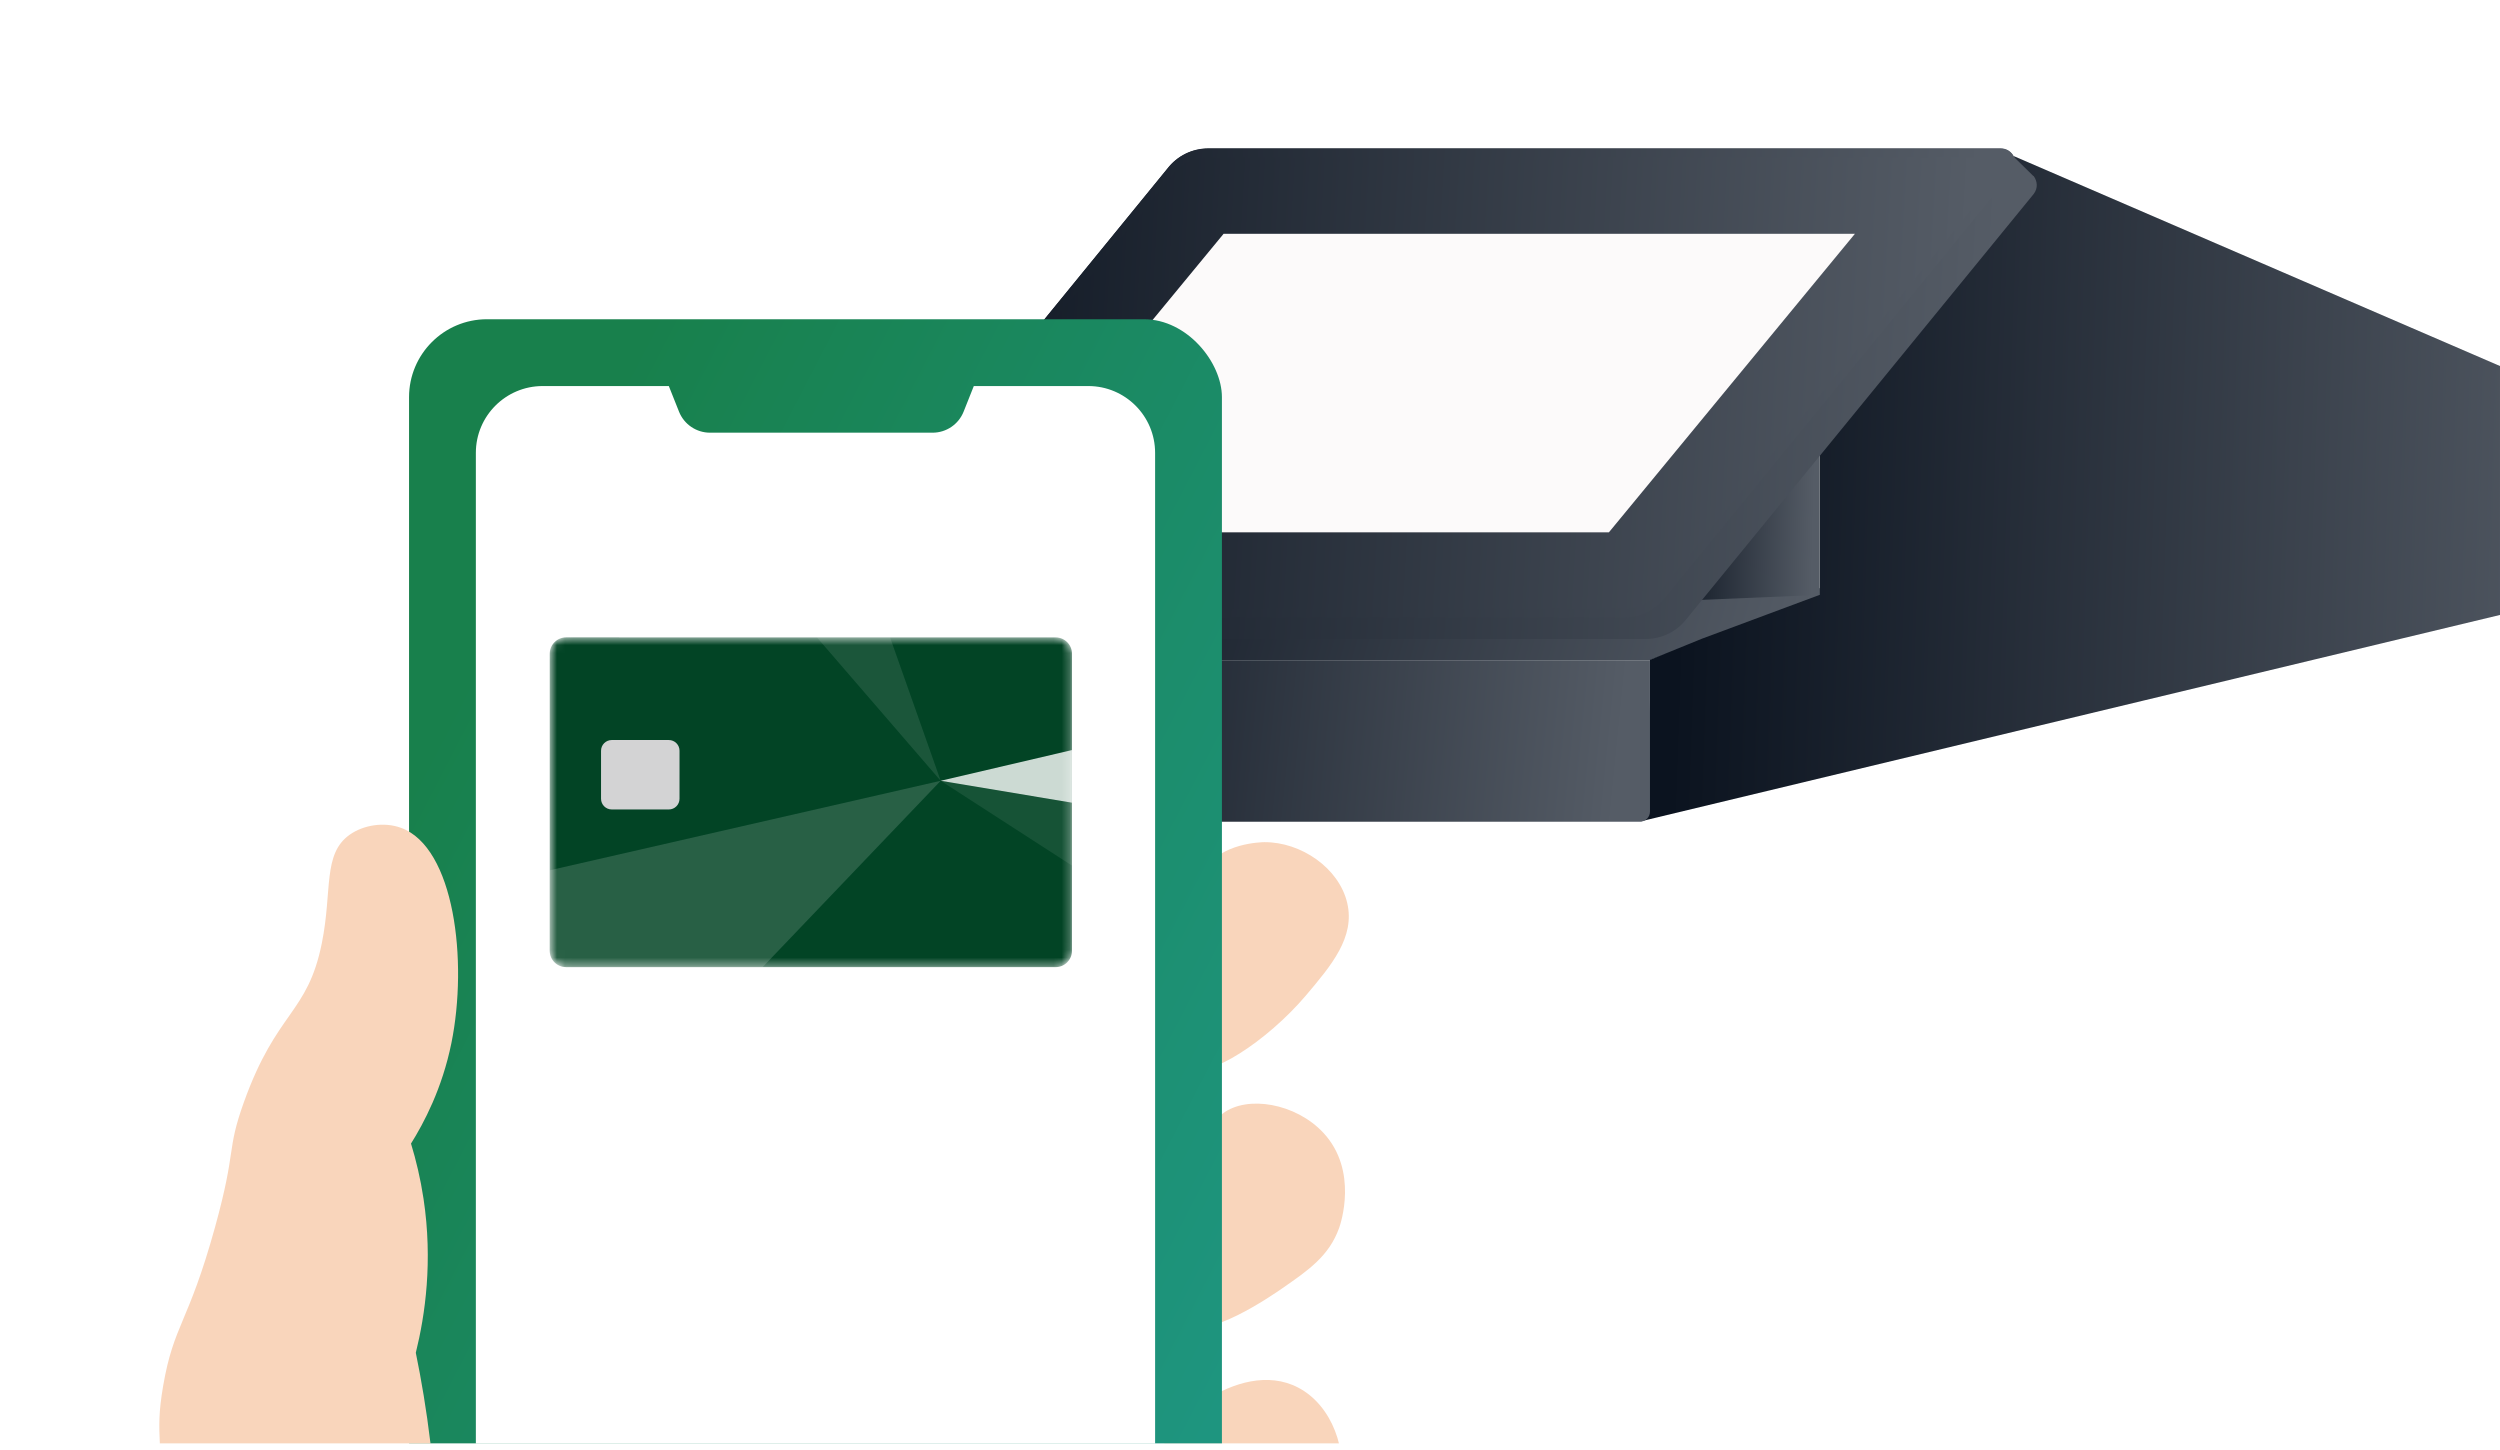
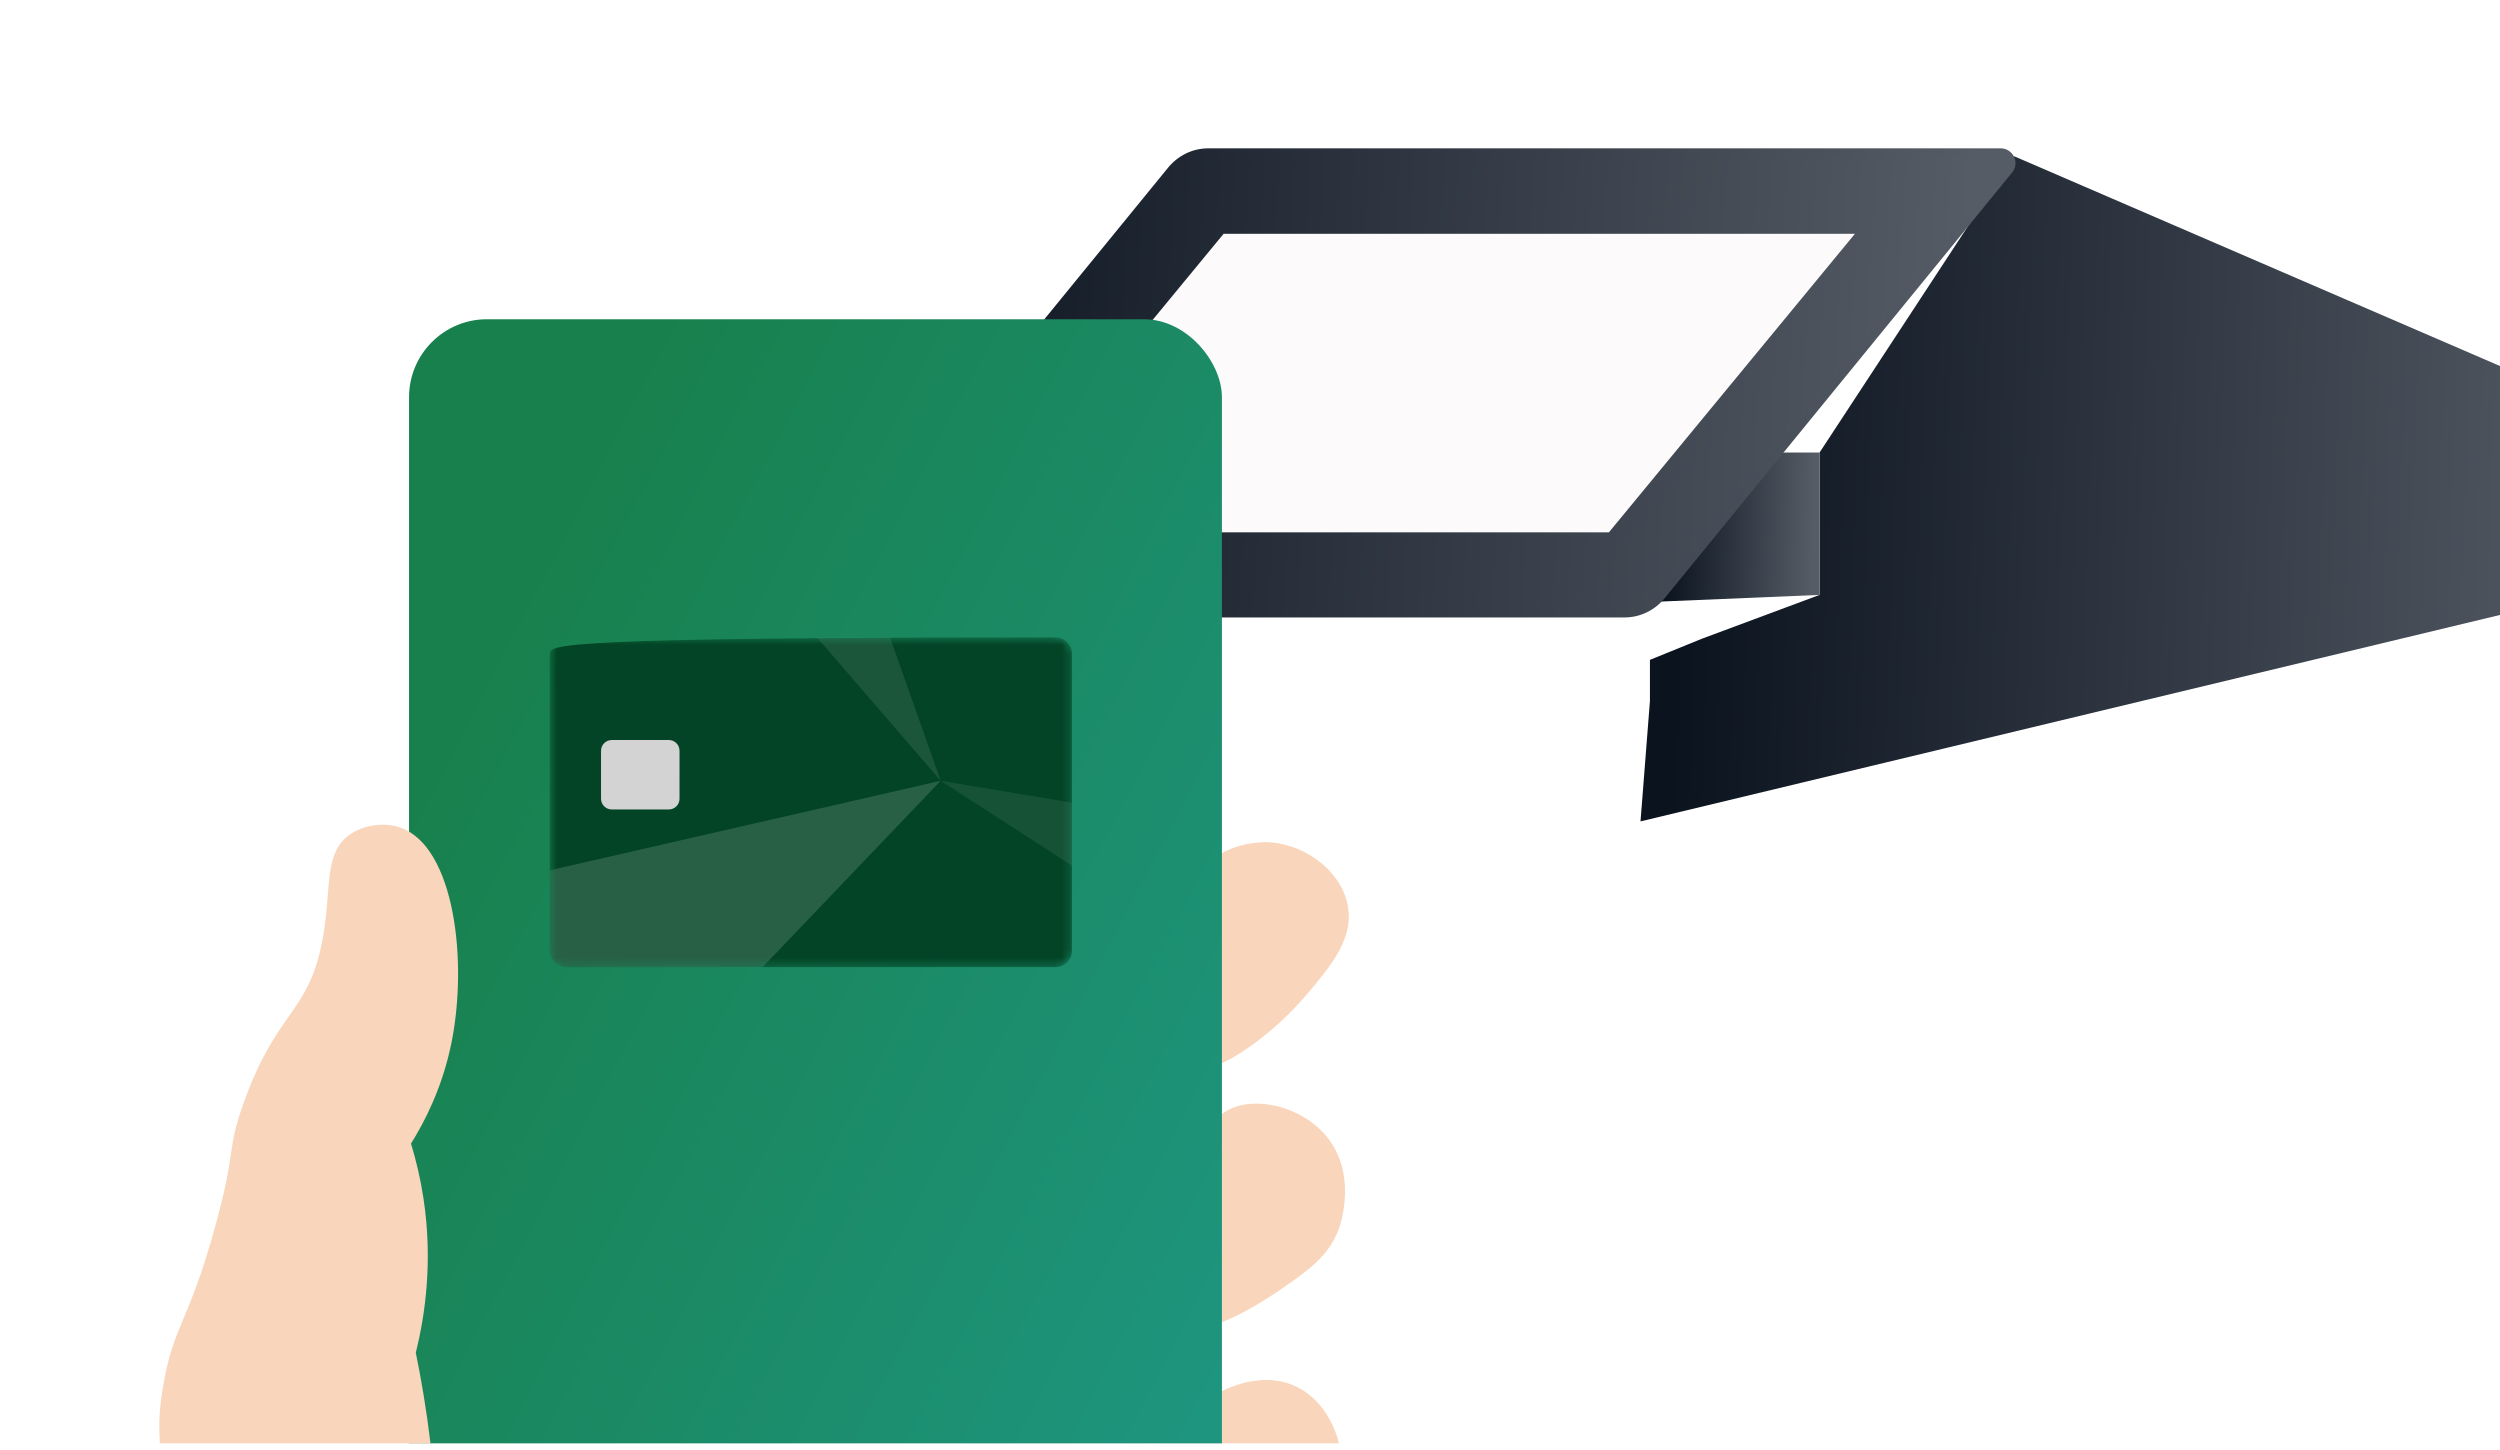
<svg xmlns="http://www.w3.org/2000/svg" width="312" height="181" viewBox="0 0 312 181" fill="none">
  <g clip-path="url(#clip0_419_626)">
-     <path d="M115.871 82.392L158.248 73.404H229.897L205.916 82.392H115.871Z" fill="url(#paint0_linear_419_626)" />
    <path d="M251.313 19.52L227.08 56.479V74.244L212.422 79.704L205.912 82.35V87.474L204.736 102.509L332.034 71.934C332.622 71.766 333 71.304 333 70.716V55.597C333 55.051 332.664 54.631 332.244 54.421L251.313 19.478V19.52Z" fill="url(#paint1_linear_419_626)" />
    <path d="M227.083 56.479V74.244L207.05 75.084L217.045 56.479H227.041H227.083Z" fill="url(#paint2_linear_419_626)" />
-     <path d="M253.751 21.956L251.273 19.52C251.021 18.974 250.433 18.554 249.677 18.554H150.813C148.797 18.554 146.907 19.436 145.689 21.074L102.43 74.077C101.8 74.874 102.01 75.924 102.64 76.513L105.16 79.074C105.496 79.452 105.916 79.746 106.546 79.746H205.369C207.385 79.746 209.275 78.822 210.493 77.227L253.793 24.224C254.381 23.468 254.255 22.586 253.793 21.956H253.751Z" fill="url(#paint3_linear_419_626)" />
    <path d="M202.723 77.058H103.858C102.304 77.058 101.422 75.252 102.43 74.034L145.689 21.032C146.948 19.436 148.796 18.512 150.812 18.512H249.677C251.231 18.512 252.113 20.318 251.105 21.536L207.846 74.538C206.586 76.134 204.739 77.058 202.723 77.058Z" fill="url(#paint4_linear_419_626)" />
    <path d="M103.859 76.008C103.397 76.008 103.229 75.672 103.103 75.588C103.061 75.42 102.893 75.126 103.187 74.748L146.446 21.704C147.496 20.36 149.092 19.646 150.772 19.646H249.637C250.099 19.646 250.267 19.982 250.393 20.066C250.435 20.234 250.603 20.528 250.309 20.906L207.05 73.908C206 75.252 204.404 75.966 202.724 75.966H103.859V76.008Z" fill="url(#paint5_linear_419_626)" />
    <path d="M122.003 66.433L152.704 29.18H231.493L200.792 66.433H122.003Z" fill="#FCFAFA" />
-     <path d="M115.871 82.392H205.916V101.291C205.916 102.005 205.328 102.551 204.656 102.551H117.173C116.501 102.551 115.913 101.963 115.913 101.291V82.392H115.871Z" fill="url(#paint6_linear_419_626)" />
    <g filter="url(#filter0_d_419_626)">
      <path d="M151.594 117.446C152.87 126.211 146.886 131.57 148.682 133.157C150.547 134.803 158.095 130.007 162.997 124.213C166.159 120.475 169.134 116.957 168.134 112.695C167.113 108.322 162.361 105.074 157.787 105.101C157.507 105.105 152.208 105.198 150.436 108.585C149.102 111.131 150.98 113.223 151.594 117.446Z" fill="#F9D5BB" />
      <path d="M149.746 152.604C148.232 161.047 146.261 163.839 147.767 165.175C150.353 167.479 158.849 161.596 159.958 160.83C163.323 158.505 165.871 156.739 167.124 153.249C167.291 152.795 169.572 146.111 165.147 141.364C161.731 137.699 155.663 136.63 152.592 138.974C150.153 140.837 151.38 143.502 149.745 152.599L149.746 152.604Z" fill="#F9D5BB" />
      <path d="M144.911 188.442C144.412 191.323 146.925 195.018 150.178 196.205C153.128 197.285 155.807 195.981 158.347 194.744C161.158 193.376 165.947 191.049 167.18 185.793C168.273 181.131 166.285 175.398 162.004 173.167C154.478 169.246 144.49 178.571 145.181 181.146C145.4 181.965 146.66 181.954 147.034 183.173C147.576 184.938 145.316 186.108 144.91 188.438L144.911 188.442Z" fill="#F9D5BB" />
      <rect x="51.049" y="39.841" width="101.446" height="195.944" rx="9.728" fill="url(#paint7_linear_419_626)" />
-       <path fill-rule="evenodd" clip-rule="evenodd" d="M83.469 48.179L67.725 48.179C63.12 48.179 59.387 51.912 59.387 56.517L59.387 219.109C59.387 223.714 63.12 227.447 67.725 227.447L135.819 227.447C140.424 227.447 144.157 223.714 144.157 219.109L144.157 56.517C144.157 51.912 140.424 48.179 135.819 48.179L121.531 48.179L120.26 51.373C119.629 52.959 118.094 54 116.386 54L88.614 54C86.906 54 85.371 52.959 84.74 51.373L83.469 48.179Z" fill="white" />
      <mask id="mask0_419_626" style="mask-type:luminance" maskUnits="userSpaceOnUse" x="68" y="79" width="66" height="42">
        <path d="M131.745 79.547L70.65 79.543C69.522 79.543 68.607 80.457 68.607 81.585L68.604 118.652C68.604 119.78 69.519 120.694 70.647 120.694L131.741 120.699C132.87 120.699 133.784 119.785 133.784 118.657L133.787 81.59C133.787 80.462 132.873 79.547 131.745 79.547Z" fill="white" />
      </mask>
      <g mask="url(#mask0_419_626)">
        <g filter="url(#filter1_d_419_626)">
-           <path d="M131.745 79.547L70.65 79.543C69.522 79.543 68.607 80.457 68.607 81.585L68.604 118.652C68.604 119.78 69.519 120.694 70.647 120.695L131.741 120.699C132.87 120.699 133.784 119.785 133.784 118.657L133.787 81.59C133.787 80.462 132.873 79.548 131.745 79.547Z" fill="#024425" />
+           <path d="M131.745 79.547C69.522 79.543 68.607 80.457 68.607 81.585L68.604 118.652C68.604 119.78 69.519 120.694 70.647 120.695L131.741 120.699C132.87 120.699 133.784 119.785 133.784 118.657L133.787 81.59C133.787 80.462 132.873 79.548 131.745 79.547Z" fill="#024425" />
        </g>
        <g opacity="0.8" filter="url(#filter2_d_419_626)">
-           <path d="M133.78 100.178L133.781 93.608L117.397 97.441L133.78 100.178Z" fill="white" />
-         </g>
+           </g>
        <g opacity="0.08" filter="url(#filter3_d_419_626)">
          <path d="M117.398 97.44L133.781 108.025L133.781 100.177L117.398 97.44Z" fill="white" />
        </g>
        <g opacity="0.15" filter="url(#filter4_d_419_626)">
          <path d="M68.607 108.612L68.606 118.652C68.606 119.78 69.519 120.694 70.648 120.694L95.178 120.696L117.398 97.44L68.607 108.612Z" fill="white" />
        </g>
        <g opacity="0.1" filter="url(#filter5_d_419_626)">
          <path d="M111.078 79.546L101.952 79.546L117.396 97.441L111.078 79.546Z" fill="white" />
        </g>
        <path d="M83.467 92.355L76.348 92.355C75.609 92.355 75.01 92.954 75.01 93.692L75.009 99.683C75.009 100.422 75.608 101.021 76.347 101.021L83.466 101.022C84.205 101.022 84.804 100.423 84.804 99.684L84.805 93.693C84.805 92.954 84.206 92.355 83.467 92.355Z" fill="#D3D3D4" />
      </g>
      <path d="M30.432 137.568C28.216 143.763 29.571 143.245 26.839 153.139C23.5 165.228 21.688 165.239 20.358 172.975C19.227 179.559 20.559 179.452 19.911 192.199C19.64 197.482 19.154 201.982 18.179 210.983C16.834 223.417 17.73 225.601 17.187 230.689C15.832 243.301 4.75 260.71 4.75 260.71C-2.696 271.189 -12.537 289.304 -26.016 322.372C-21.277 325.263 -5.399 334.129 15.87 331.463C33.833 329.211 45.711 319.978 50.185 316.106C52.435 306.863 56.464 295.55 64.002 284.266C66.969 279.827 73.061 270.711 83.636 262.235C88.286 258.507 92.903 255.181 101.768 247.434C105.463 244.204 108.429 241.461 110.377 239.623C92.332 239.424 74.287 239.224 56.242 239.024C55.211 238.923 53.783 238.616 52.62 237.584C48.888 234.28 51.526 226.774 53.19 216.686C53.19 216.686 55.006 207.541 54.647 193.023C54.422 183.792 53.289 175.633 51.893 168.826C53.062 164.11 54.029 157.406 52.857 149.606C52.475 147.077 51.921 144.773 51.293 142.719C52.901 140.151 55.18 135.864 56.335 130.177C58.412 119.945 56.719 105.74 50.037 103.31C47.943 102.547 45.367 102.946 43.632 104.179C40.256 106.58 41.492 111.121 40.167 117.697C38.376 126.593 34.54 126.106 30.432 137.568Z" fill="#F9D5BB" />
    </g>
  </g>
  <defs>
    <filter id="filter0_d_419_626" x="-46.016" y="19.841" width="234.347" height="332.116" filterUnits="userSpaceOnUse" color-interpolation-filters="sRGB">
      <feFlood flood-opacity="0" result="BackgroundImageFix" />
      <feColorMatrix in="SourceAlpha" type="matrix" values="0 0 0 0 0 0 0 0 0 0 0 0 0 0 0 0 0 0 127 0" result="hardAlpha" />
      <feOffset />
      <feGaussianBlur stdDeviation="10" />
      <feComposite in2="hardAlpha" operator="out" />
      <feColorMatrix type="matrix" values="0 0 0 0 0.043 0 0 0 0 0.075 0 0 0 0 0.122 0 0 0 0.1 0" />
      <feBlend mode="normal" in2="BackgroundImageFix" result="effect1_dropShadow_419_626" />
      <feBlend mode="normal" in="SourceGraphic" in2="effect1_dropShadow_419_626" result="shape" />
    </filter>
    <filter id="filter1_d_419_626" x="63.877" y="74.815" width="74.638" height="50.612" filterUnits="userSpaceOnUse" color-interpolation-filters="sRGB">
      <feFlood flood-opacity="0" result="BackgroundImageFix" />
      <feColorMatrix in="SourceAlpha" type="matrix" values="0 0 0 0 0 0 0 0 0 0 0 0 0 0 0 0 0 0 127 0" result="hardAlpha" />
      <feOffset />
      <feGaussianBlur stdDeviation="2.364" />
      <feColorMatrix type="matrix" values="0 0 0 0 1 0 0 0 0 1 0 0 0 0 1 0 0 0 0.3 0" />
      <feBlend mode="normal" in2="BackgroundImageFix" result="effect1_dropShadow_419_626" />
      <feBlend mode="normal" in="SourceGraphic" in2="effect1_dropShadow_419_626" result="shape" />
    </filter>
    <filter id="filter2_d_419_626" x="112.67" y="88.88" width="25.838" height="16.025" filterUnits="userSpaceOnUse" color-interpolation-filters="sRGB">
      <feFlood flood-opacity="0" result="BackgroundImageFix" />
      <feColorMatrix in="SourceAlpha" type="matrix" values="0 0 0 0 0 0 0 0 0 0 0 0 0 0 0 0 0 0 127 0" result="hardAlpha" />
      <feOffset />
      <feGaussianBlur stdDeviation="2.364" />
      <feColorMatrix type="matrix" values="0 0 0 0 1 0 0 0 0 1 0 0 0 0 1 0 0 0 0.3 0" />
      <feBlend mode="normal" in2="BackgroundImageFix" result="effect1_dropShadow_419_626" />
      <feBlend mode="normal" in="SourceGraphic" in2="effect1_dropShadow_419_626" result="shape" />
    </filter>
    <filter id="filter3_d_419_626" x="112.671" y="92.713" width="25.838" height="20.04" filterUnits="userSpaceOnUse" color-interpolation-filters="sRGB">
      <feFlood flood-opacity="0" result="BackgroundImageFix" />
      <feColorMatrix in="SourceAlpha" type="matrix" values="0 0 0 0 0 0 0 0 0 0 0 0 0 0 0 0 0 0 127 0" result="hardAlpha" />
      <feOffset />
      <feGaussianBlur stdDeviation="2.364" />
      <feColorMatrix type="matrix" values="0 0 0 0 1 0 0 0 0 1 0 0 0 0 1 0 0 0 0.3 0" />
      <feBlend mode="normal" in2="BackgroundImageFix" result="effect1_dropShadow_419_626" />
      <feBlend mode="normal" in="SourceGraphic" in2="effect1_dropShadow_419_626" result="shape" />
    </filter>
    <filter id="filter4_d_419_626" x="63.878" y="92.713" width="58.248" height="32.711" filterUnits="userSpaceOnUse" color-interpolation-filters="sRGB">
      <feFlood flood-opacity="0" result="BackgroundImageFix" />
      <feColorMatrix in="SourceAlpha" type="matrix" values="0 0 0 0 0 0 0 0 0 0 0 0 0 0 0 0 0 0 127 0" result="hardAlpha" />
      <feOffset />
      <feGaussianBlur stdDeviation="2.364" />
      <feColorMatrix type="matrix" values="0 0 0 0 1 0 0 0 0 1 0 0 0 0 1 0 0 0 0.3 0" />
      <feBlend mode="normal" in2="BackgroundImageFix" result="effect1_dropShadow_419_626" />
      <feBlend mode="normal" in="SourceGraphic" in2="effect1_dropShadow_419_626" result="shape" />
    </filter>
    <filter id="filter5_d_419_626" x="97.225" y="74.818" width="24.899" height="27.351" filterUnits="userSpaceOnUse" color-interpolation-filters="sRGB">
      <feFlood flood-opacity="0" result="BackgroundImageFix" />
      <feColorMatrix in="SourceAlpha" type="matrix" values="0 0 0 0 0 0 0 0 0 0 0 0 0 0 0 0 0 0 127 0" result="hardAlpha" />
      <feOffset />
      <feGaussianBlur stdDeviation="2.364" />
      <feColorMatrix type="matrix" values="0 0 0 0 1 0 0 0 0 1 0 0 0 0 1 0 0 0 0.3 0" />
      <feBlend mode="normal" in2="BackgroundImageFix" result="effect1_dropShadow_419_626" />
      <feBlend mode="normal" in="SourceGraphic" in2="effect1_dropShadow_419_626" result="shape" />
    </filter>
    <linearGradient id="paint0_linear_419_626" x1="121.349" y1="74.274" x2="218.563" y2="101.944" gradientUnits="userSpaceOnUse">
      <stop stop-color="#0B131F" />
      <stop offset="1" stop-color="#555C66" />
    </linearGradient>
    <linearGradient id="paint1_linear_419_626" x1="210.898" y1="27.513" x2="328.969" y2="31.605" gradientUnits="userSpaceOnUse">
      <stop stop-color="#0B131F" />
      <stop offset="1" stop-color="#555C66" />
    </linearGradient>
    <linearGradient id="paint2_linear_419_626" x1="208.012" y1="58.279" x2="226.465" y2="58.725" gradientUnits="userSpaceOnUse">
      <stop stop-color="#0B131F" />
      <stop offset="1" stop-color="#555C66" />
    </linearGradient>
    <linearGradient id="paint3_linear_419_626" x1="109.359" y1="24.476" x2="249.14" y2="32.273" gradientUnits="userSpaceOnUse">
      <stop stop-color="#0B131F" />
      <stop offset="1" stop-color="#555C66" />
    </linearGradient>
    <linearGradient id="paint4_linear_419_626" x1="109.184" y1="24.178" x2="246.549" y2="32.049" gradientUnits="userSpaceOnUse">
      <stop stop-color="#0B131F" />
      <stop offset="1" stop-color="#555C66" />
    </linearGradient>
    <linearGradient id="paint5_linear_419_626" x1="110.102" y1="25.101" x2="245.54" y2="33.05" gradientUnits="userSpaceOnUse">
      <stop stop-color="#0B131F" />
      <stop offset="1" stop-color="#555C66" />
    </linearGradient>
    <linearGradient id="paint6_linear_419_626" x1="120.197" y1="84.343" x2="202.36" y2="92.576" gradientUnits="userSpaceOnUse">
      <stop stop-color="#0B131F" />
      <stop offset="1" stop-color="#555C66" />
    </linearGradient>
    <linearGradient id="paint7_linear_419_626" x1="66.115" y1="68.942" x2="177.801" y2="126.765" gradientUnits="userSpaceOnUse">
      <stop stop-color="#18804C" />
      <stop offset="1" stop-color="#1E957F" />
    </linearGradient>
    <clipPath id="clip0_419_626">
      <rect y="0.165" width="312" height="180" rx="5" fill="white" />
    </clipPath>
  </defs>
</svg>